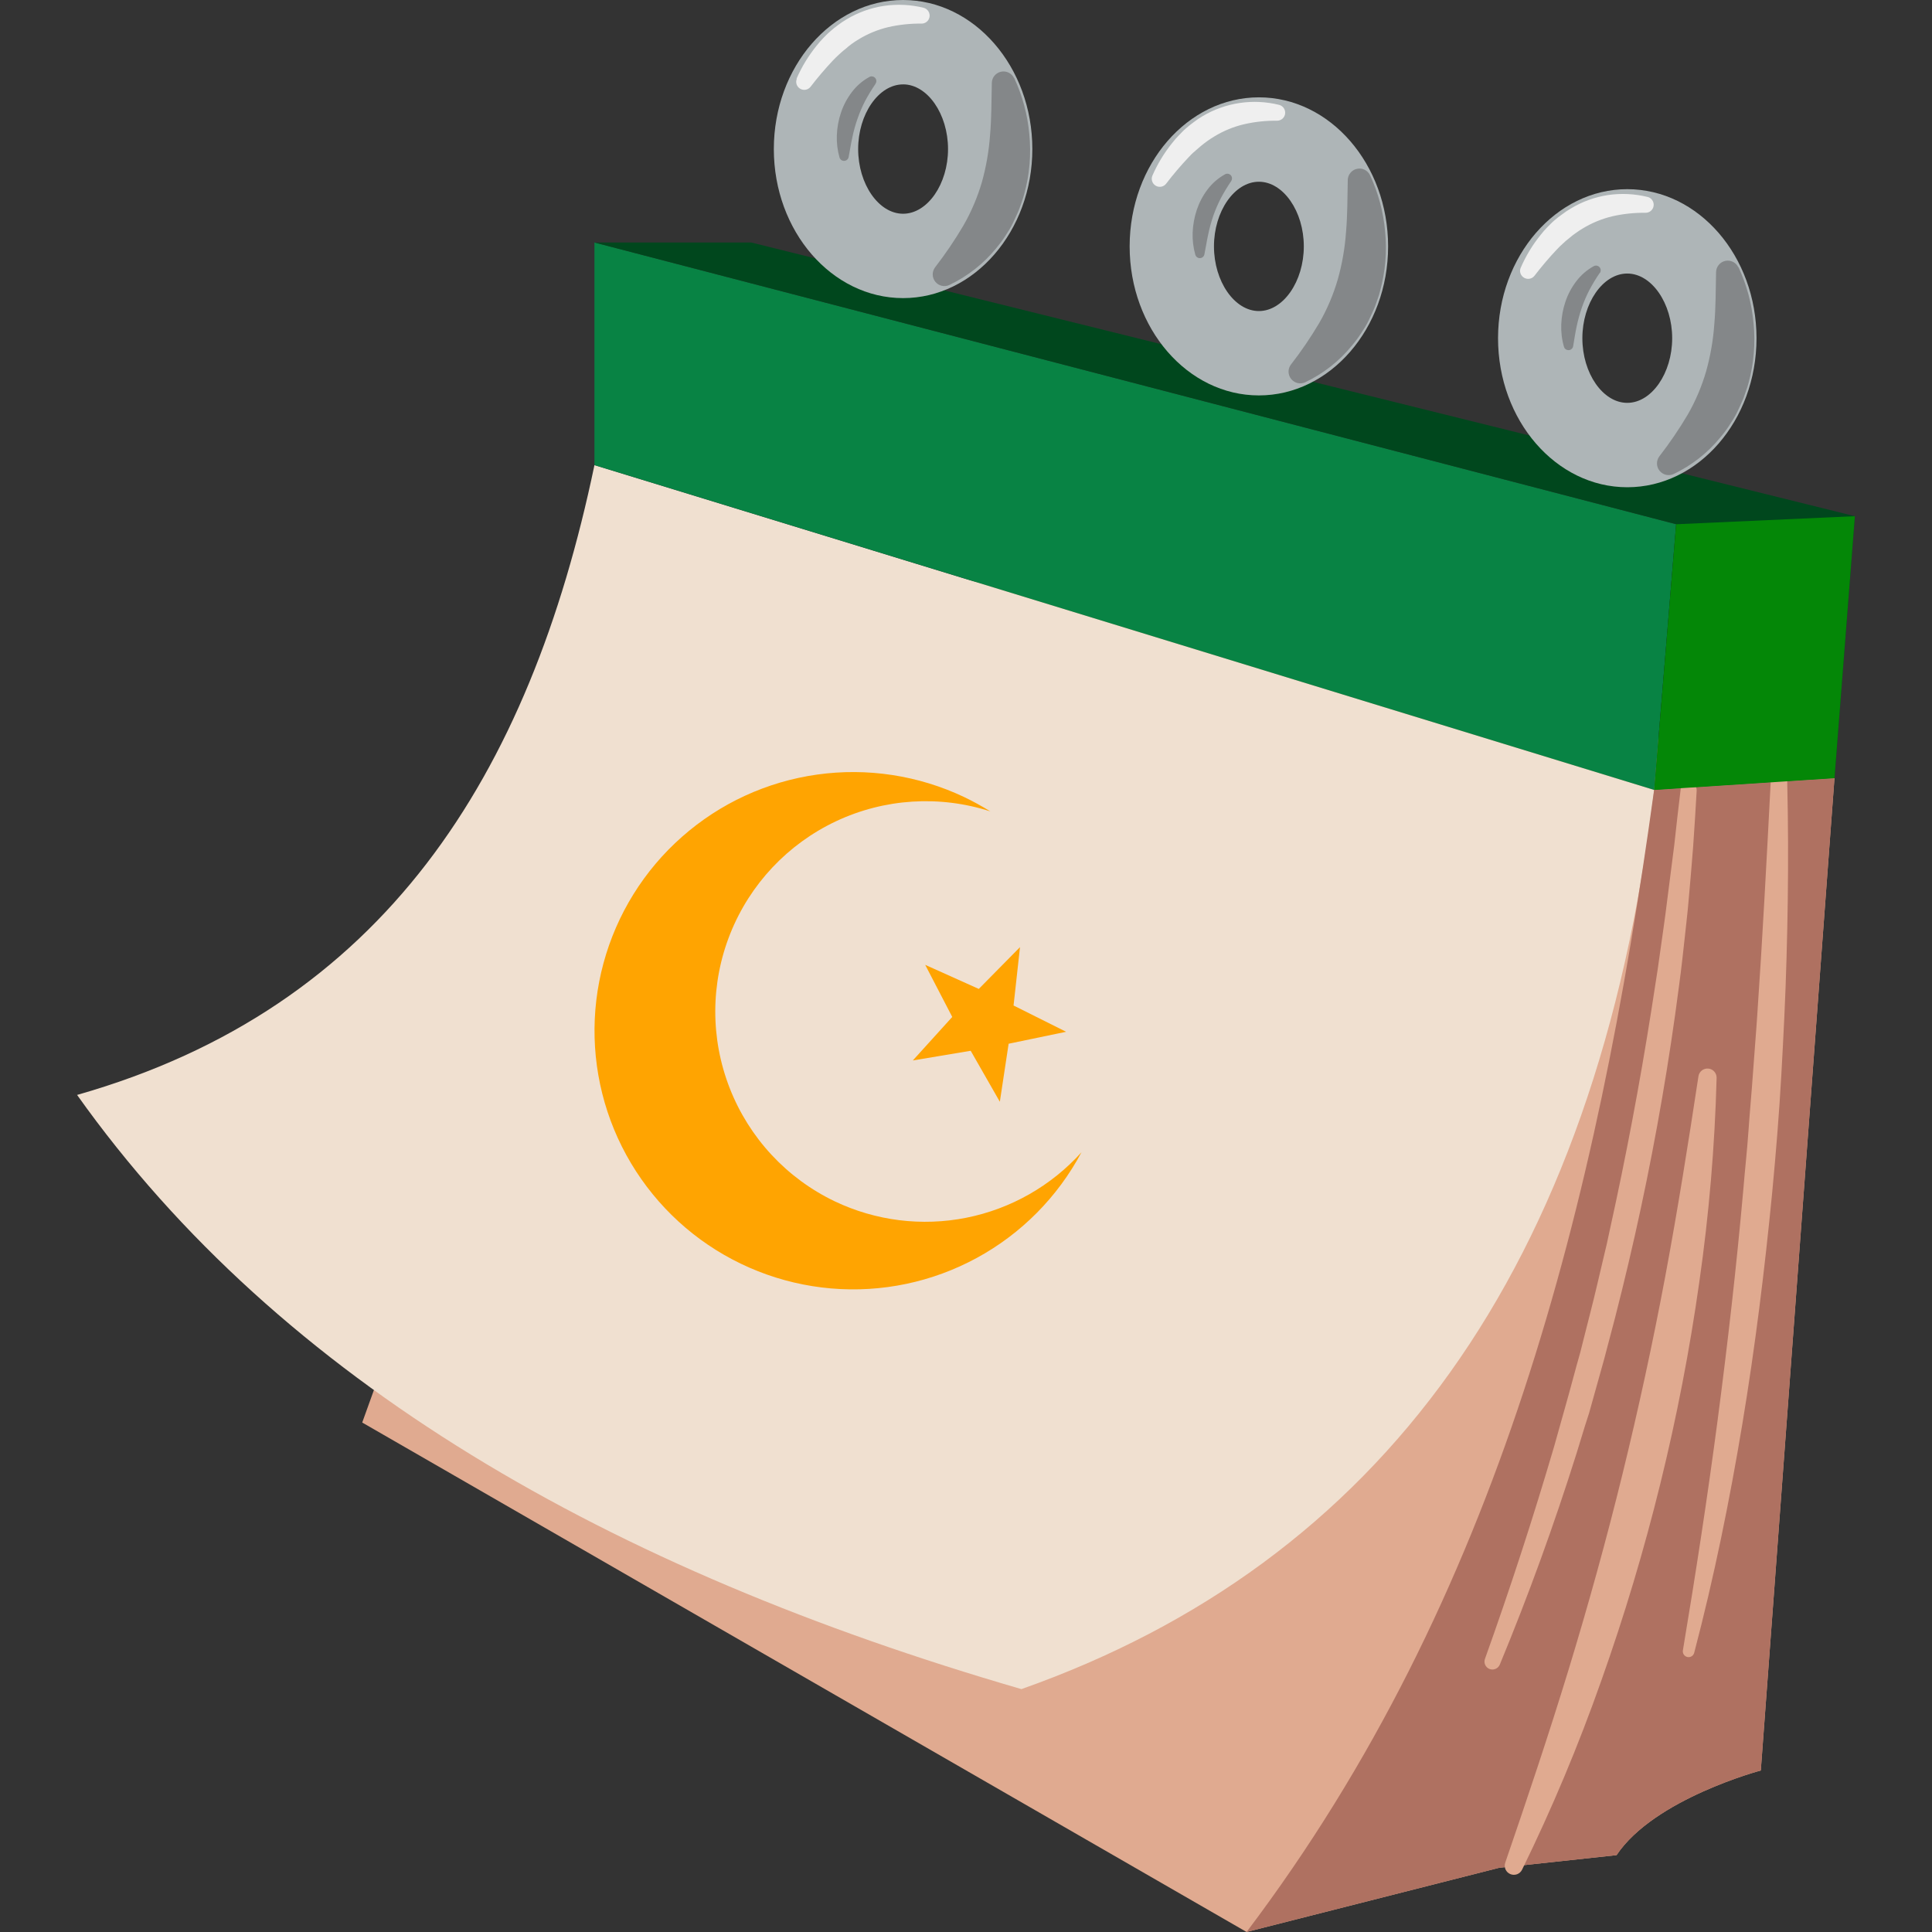
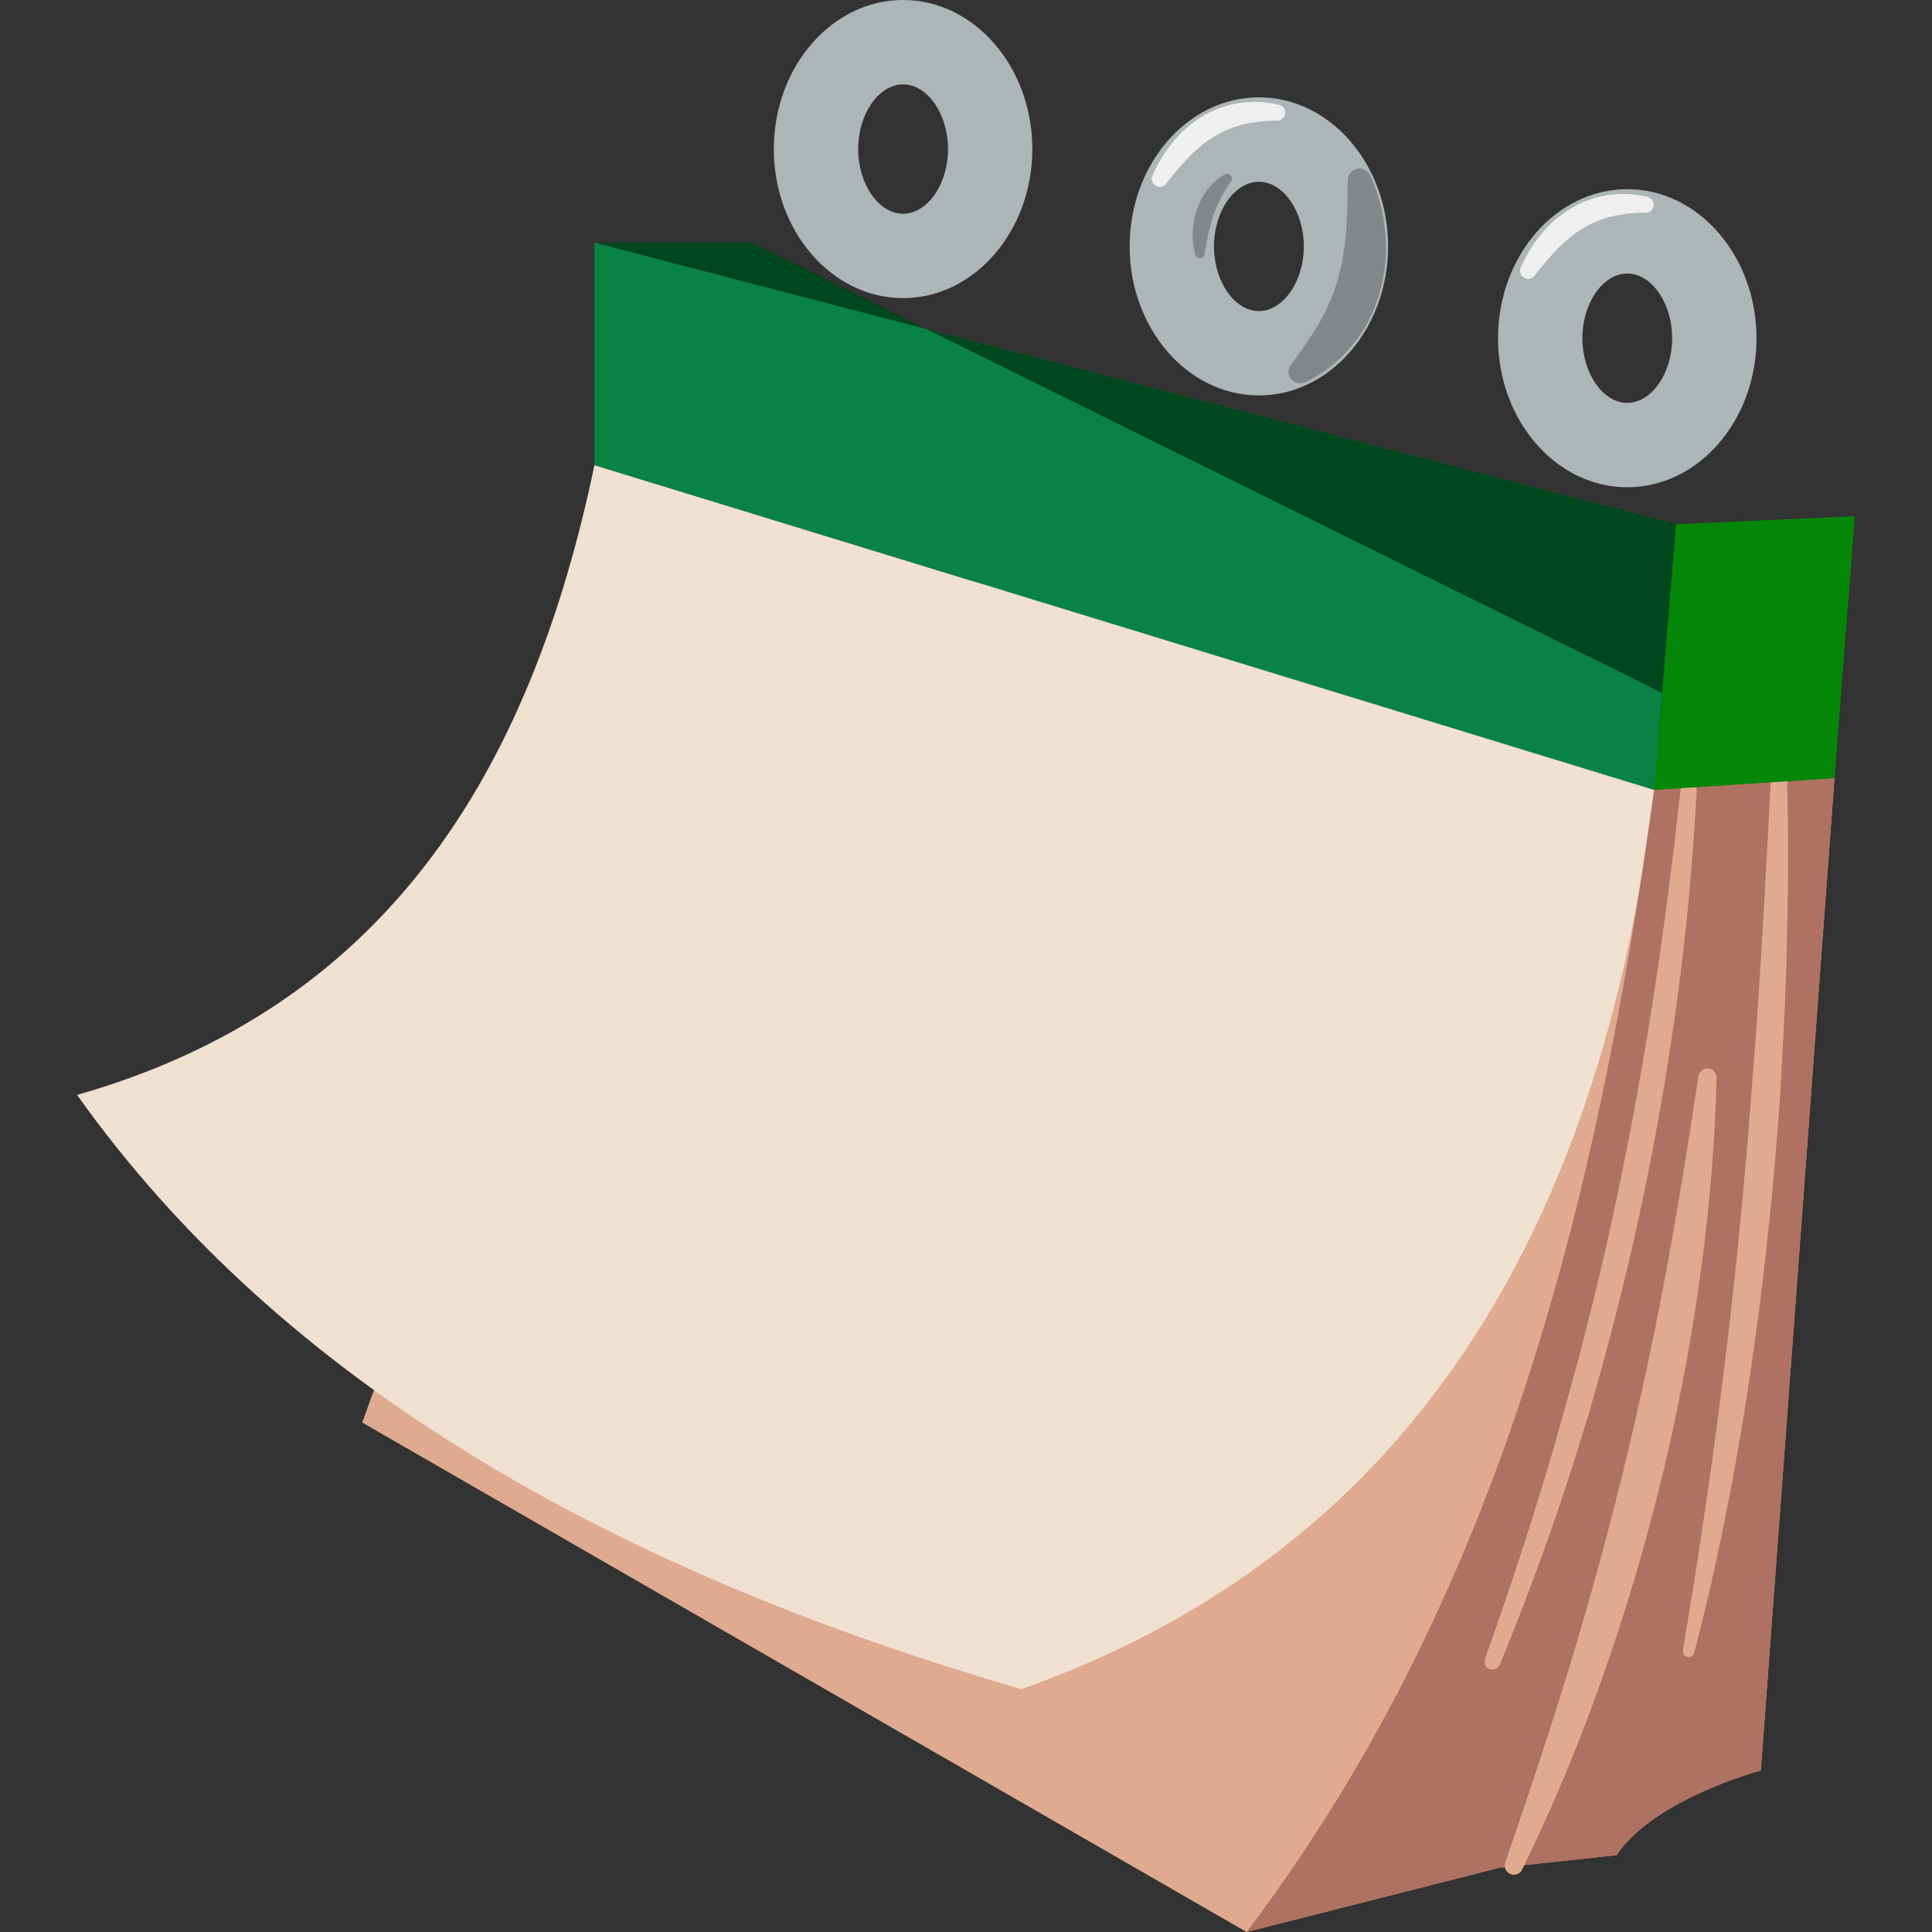
<svg xmlns="http://www.w3.org/2000/svg" width="60" height="60" viewBox="0 0 60 60" fill="none">
  <rect x="0" y="0" width="60" height="60" fill="#333333" stroke="none" />
  <g clip-path="url(#clip0_7323_30077)">
    <path d="M56.971 24.164L54.683 54.984C54.683 54.984 51.372 55.861 50.203 57.613L46.552 58.007L38.713 59.999L11.249 44.178L21.376 16.031L56.971 24.164Z" fill="#E0AA90" />
    <path d="M18.461 14.445L51.373 24.534C49.57 39.456 42.824 48.534 31.721 52.457C18.938 48.745 8.743 42.935 2.394 34.004C11.92 31.292 16.447 24.087 18.461 14.445Z" fill="#F0E0D0" />
    <path d="M18.461 14.444V7.531L52.054 16.28L51.373 24.532L18.461 14.444Z" fill="#088344" />
-     <path d="M51.373 24.532L56.972 24.166L57.605 16.031L23.329 7.531H18.461L52.054 16.28L51.373 24.532Z" fill="#00471D" />
+     <path d="M51.373 24.532L56.972 24.166L23.329 7.531H18.461L52.054 16.28L51.373 24.532Z" fill="#00471D" />
    <path d="M56.972 24.164L54.684 54.984C54.684 54.984 51.373 55.861 50.204 57.613L46.553 58.007L38.714 59.999C46.55 49.636 49.595 37.439 51.37 24.529L56.972 24.164Z" fill="#AF7161" />
    <path d="M52.692 24.551L52.64 25.422L52.582 26.293C52.537 26.878 52.487 27.454 52.435 28.033C52.412 28.323 52.374 28.612 52.345 28.902L52.249 29.77C52.217 30.06 52.18 30.347 52.141 30.637L52.024 31.503C51.7 33.81 51.282 36.103 50.77 38.379C50.513 39.516 50.237 40.648 49.932 41.778L49.821 42.2L49.704 42.62L49.469 43.461L49.352 43.88L49.218 44.297L48.962 45.133C48.263 47.355 47.469 49.543 46.578 51.695C46.553 51.756 46.505 51.804 46.444 51.829C46.383 51.855 46.315 51.855 46.254 51.83C46.195 51.806 46.148 51.759 46.122 51.701C46.097 51.643 46.095 51.577 46.117 51.517C46.898 49.337 47.614 47.138 48.266 44.918L48.5 44.084L48.617 43.668L48.734 43.249L48.961 42.412L49.078 41.995L49.184 41.574C49.324 41.012 49.473 40.455 49.603 39.892L49.802 39.047L49.902 38.625L49.993 38.202C50.492 35.944 50.922 33.673 51.282 31.389L51.415 30.531C51.459 30.245 51.506 29.96 51.542 29.674C51.62 29.102 51.709 28.53 51.777 27.954L51.997 26.233L52.093 25.369L52.195 24.505C52.199 24.473 52.209 24.442 52.225 24.414C52.241 24.385 52.263 24.361 52.288 24.34C52.314 24.32 52.343 24.306 52.374 24.297C52.406 24.288 52.438 24.286 52.47 24.29C52.533 24.298 52.59 24.329 52.632 24.378C52.672 24.426 52.694 24.488 52.692 24.551ZM53.311 33.473C53.255 35.596 53.075 37.715 52.773 39.818C52.475 41.925 52.071 44.016 51.562 46.082C51.054 48.148 50.443 50.187 49.731 52.191C49.025 54.195 48.204 56.156 47.27 58.064C47.238 58.13 47.183 58.18 47.115 58.206C47.047 58.231 46.972 58.23 46.905 58.202C46.838 58.175 46.785 58.122 46.755 58.056C46.726 57.99 46.723 57.915 46.747 57.846C47.431 55.854 48.1 53.862 48.713 51.855C49.326 49.847 49.885 47.827 50.385 45.791C50.884 43.756 51.328 41.709 51.715 39.645C52.101 37.581 52.431 35.509 52.747 33.423C52.758 33.352 52.796 33.288 52.852 33.244C52.909 33.2 52.98 33.179 53.052 33.185C53.123 33.191 53.19 33.224 53.238 33.278C53.286 33.331 53.312 33.401 53.311 33.473ZM55.445 22.512C55.55 24.928 55.553 27.348 55.482 29.767C55.449 30.977 55.388 32.186 55.32 33.394C55.252 34.602 55.153 35.809 55.039 37.014C54.805 39.423 54.508 41.828 54.111 44.218C53.714 46.607 53.231 48.985 52.617 51.321C52.607 51.368 52.579 51.409 52.539 51.435C52.499 51.461 52.45 51.47 52.404 51.46C52.357 51.45 52.316 51.422 52.29 51.382C52.264 51.342 52.255 51.293 52.265 51.246C52.663 48.867 53.029 46.487 53.343 44.098C53.657 41.709 53.929 39.321 54.142 36.926C54.19 36.326 54.259 35.727 54.3 35.127C54.341 34.527 54.399 33.928 54.44 33.328C54.481 32.728 54.534 32.129 54.573 31.527L54.69 29.725C54.838 27.321 54.956 24.914 55.084 22.504C55.085 22.48 55.09 22.458 55.1 22.437C55.11 22.416 55.124 22.397 55.142 22.381C55.159 22.365 55.179 22.353 55.201 22.346C55.223 22.338 55.247 22.335 55.27 22.336C55.316 22.338 55.36 22.357 55.392 22.39C55.425 22.422 55.444 22.466 55.445 22.512Z" fill="#E0AA90" />
    <path d="M52.054 16.281L57.605 16.031L56.972 24.166L51.373 24.532L52.054 16.281Z" fill="#048707" />
    <path d="M28.046 9.258C25.833 9.258 24.032 7.181 24.032 4.629C24.032 2.077 25.833 0 28.046 0C30.258 0 32.06 2.077 32.06 4.628C32.06 7.179 30.258 9.258 28.046 9.258ZM28.046 2.621C27.289 2.621 26.651 3.54 26.651 4.629C26.651 5.718 27.289 6.638 28.046 6.638C28.803 6.638 29.442 5.718 29.442 4.629C29.442 3.54 28.802 2.62 28.046 2.62V2.621Z" fill="#AEB5B7" />
-     <path d="M25.927 37.31C24.432 36.595 23.265 35.338 22.662 33.794C22.059 32.251 22.064 30.536 22.678 28.997C23.292 27.457 24.467 26.209 25.967 25.503C27.466 24.798 29.178 24.689 30.755 25.198C30.492 25.035 30.221 24.887 29.943 24.753C28.522 24.079 26.934 23.836 25.376 24.055C23.818 24.274 22.359 24.946 21.18 25.988C20 27.029 19.153 28.393 18.742 29.912C18.331 31.43 18.375 33.036 18.868 34.53C19.362 36.024 20.283 37.34 21.518 38.315C22.753 39.289 24.246 39.88 25.814 40.014C27.381 40.148 28.954 39.818 30.335 39.066C31.717 38.314 32.848 37.173 33.587 35.784C32.645 36.83 31.39 37.543 30.01 37.818C28.63 38.093 27.198 37.915 25.927 37.31Z" fill="#FFA401" />
-     <path d="M30.146 32.633L28.349 32.933L29.573 31.582L28.733 29.964L30.397 30.712L31.677 29.414L31.477 31.227L33.109 32.043L31.324 32.414L31.051 34.216L30.146 32.633Z" fill="#FFA401" />
-     <path d="M31.497 2.424C31.753 2.972 31.911 3.561 31.966 4.164C32.029 4.79 31.976 5.422 31.808 6.029C31.788 6.106 31.764 6.182 31.736 6.257L31.657 6.483C31.599 6.632 31.527 6.775 31.46 6.92C31.394 7.066 31.303 7.199 31.218 7.333C31.132 7.466 31.035 7.593 30.933 7.715C30.539 8.196 30.044 8.583 29.483 8.85C29.41 8.885 29.328 8.894 29.249 8.876C29.17 8.858 29.099 8.814 29.048 8.751C28.997 8.688 28.968 8.61 28.966 8.529C28.965 8.448 28.99 8.369 29.038 8.304L29.045 8.295C29.364 7.882 29.657 7.45 29.922 7C30.165 6.576 30.357 6.124 30.494 5.655C30.628 5.174 30.713 4.68 30.748 4.182C30.793 3.668 30.79 3.138 30.802 2.58V2.573C30.804 2.491 30.833 2.413 30.885 2.35C30.937 2.288 31.009 2.244 31.088 2.227C31.168 2.21 31.251 2.22 31.324 2.256C31.398 2.291 31.457 2.351 31.492 2.424H31.497ZM27.187 2.609C27.071 2.778 26.965 2.953 26.868 3.134C26.777 3.31 26.699 3.492 26.634 3.679C26.567 3.869 26.513 4.062 26.472 4.259C26.427 4.459 26.398 4.663 26.355 4.878C26.349 4.91 26.332 4.939 26.308 4.96C26.284 4.981 26.253 4.994 26.221 4.996C26.189 4.998 26.157 4.989 26.13 4.971C26.103 4.953 26.083 4.926 26.073 4.895C26.008 4.669 25.98 4.434 25.989 4.199C25.998 3.96 26.041 3.723 26.118 3.496C26.195 3.267 26.309 3.052 26.455 2.86C26.601 2.667 26.786 2.507 26.998 2.391C27.027 2.374 27.061 2.368 27.094 2.374C27.127 2.379 27.157 2.396 27.179 2.421C27.202 2.446 27.214 2.478 27.216 2.511C27.217 2.545 27.207 2.578 27.187 2.604V2.609Z" fill="#848789" />
-     <path d="M24.737 2.445C24.896 2.078 25.105 1.735 25.357 1.424C25.421 1.343 25.488 1.265 25.56 1.19C25.633 1.117 25.703 1.042 25.782 0.976C25.859 0.906 25.94 0.841 26.024 0.78C26.107 0.717 26.193 0.658 26.283 0.605C26.643 0.387 27.044 0.242 27.461 0.181C27.868 0.123 28.282 0.143 28.681 0.241C28.745 0.257 28.8 0.298 28.834 0.354C28.869 0.411 28.879 0.479 28.864 0.543C28.85 0.597 28.82 0.645 28.776 0.68C28.732 0.714 28.678 0.733 28.622 0.733C28.274 0.729 27.927 0.765 27.587 0.842C27.261 0.92 26.948 1.049 26.662 1.224C26.589 1.266 26.52 1.314 26.45 1.364C26.38 1.415 26.313 1.47 26.249 1.528C26.18 1.578 26.119 1.638 26.053 1.696C25.988 1.755 25.929 1.814 25.867 1.878C25.621 2.14 25.388 2.413 25.17 2.698C25.132 2.745 25.079 2.776 25.02 2.787C24.961 2.797 24.9 2.786 24.848 2.755C24.797 2.724 24.758 2.676 24.739 2.619C24.72 2.562 24.723 2.501 24.746 2.445H24.737Z" fill="#EFEFEF" />
    <path d="M39.096 12.28C36.883 12.28 35.082 10.204 35.082 7.651C35.082 5.099 36.883 3.023 39.096 3.023C41.308 3.023 43.109 5.1 43.109 7.651C43.109 10.202 41.308 12.28 39.096 12.28ZM39.096 5.644C38.339 5.644 37.701 6.562 37.701 7.651C37.701 8.74 38.339 9.66 39.096 9.66C39.853 9.66 40.491 8.74 40.491 7.651C40.491 6.562 39.852 5.644 39.096 5.644Z" fill="#AEB5B7" />
    <path d="M42.547 5.44C42.803 5.988 42.961 6.577 43.015 7.18C43.079 7.806 43.025 8.438 42.858 9.044C42.838 9.124 42.814 9.202 42.786 9.279L42.707 9.505C42.649 9.654 42.577 9.797 42.51 9.942C42.444 10.087 42.353 10.221 42.268 10.353C42.182 10.486 42.086 10.615 41.983 10.735C41.59 11.217 41.095 11.605 40.533 11.872C40.46 11.906 40.377 11.914 40.299 11.896C40.22 11.877 40.15 11.833 40.099 11.771C40.048 11.708 40.019 11.63 40.017 11.55C40.015 11.469 40.04 11.39 40.088 11.325L40.095 11.316C40.414 10.906 40.707 10.475 40.972 10.027C41.218 9.6 41.411 9.144 41.548 8.67C41.683 8.189 41.768 7.696 41.803 7.197C41.847 6.684 41.845 6.153 41.856 5.595V5.588C41.858 5.507 41.888 5.429 41.94 5.366C41.992 5.303 42.063 5.26 42.143 5.243C42.223 5.225 42.306 5.235 42.379 5.271C42.452 5.307 42.511 5.366 42.547 5.44ZM38.236 5.624C38.121 5.793 38.014 5.968 37.918 6.149C37.827 6.325 37.749 6.507 37.683 6.693C37.617 6.885 37.563 7.081 37.522 7.279C37.477 7.48 37.448 7.684 37.404 7.898C37.398 7.93 37.382 7.959 37.358 7.98C37.334 8.002 37.303 8.014 37.271 8.016C37.238 8.019 37.206 8.01 37.18 7.991C37.153 7.973 37.133 7.947 37.123 7.916C37.058 7.69 37.03 7.455 37.039 7.22C37.048 6.98 37.092 6.744 37.168 6.516C37.245 6.287 37.358 6.072 37.505 5.88C37.651 5.687 37.836 5.528 38.048 5.411C38.082 5.394 38.122 5.39 38.159 5.401C38.196 5.413 38.227 5.438 38.245 5.472C38.257 5.495 38.263 5.521 38.261 5.547C38.26 5.573 38.252 5.598 38.238 5.62L38.236 5.624Z" fill="#848789" />
    <path d="M35.788 5.456C35.947 5.09 36.156 4.746 36.408 4.436C36.471 4.354 36.539 4.276 36.612 4.202C36.683 4.129 36.753 4.053 36.832 3.986C36.909 3.917 36.99 3.853 37.075 3.792C37.157 3.728 37.244 3.669 37.333 3.616C38.052 3.184 38.913 3.055 39.726 3.257C39.785 3.273 39.836 3.309 39.869 3.358C39.903 3.408 39.918 3.469 39.911 3.529C39.904 3.588 39.875 3.644 39.831 3.684C39.786 3.724 39.728 3.747 39.668 3.749C39.32 3.744 38.972 3.781 38.633 3.859C38.306 3.936 37.994 4.065 37.707 4.241C37.635 4.282 37.566 4.331 37.495 4.38C37.425 4.429 37.36 4.482 37.294 4.535C37.227 4.588 37.163 4.652 37.099 4.704C37.035 4.755 36.974 4.821 36.912 4.886C36.665 5.148 36.432 5.421 36.214 5.707C36.177 5.754 36.123 5.787 36.064 5.798C36.004 5.809 35.943 5.798 35.891 5.767C35.839 5.736 35.799 5.687 35.781 5.629C35.762 5.572 35.765 5.509 35.789 5.454L35.788 5.456Z" fill="#EFEFEF" />
    <path d="M50.536 15.132C48.324 15.132 46.523 13.055 46.523 10.504C46.523 7.953 48.324 5.875 50.536 5.875C52.749 5.875 54.55 7.952 54.55 10.504C54.55 13.056 52.75 15.132 50.536 15.132ZM50.536 8.495C49.779 8.495 49.142 9.415 49.142 10.504C49.142 11.593 49.779 12.511 50.536 12.511C51.293 12.511 51.931 11.591 51.931 10.504C51.931 9.416 51.293 8.495 50.536 8.495Z" fill="#AEB5B7" />
-     <path d="M53.989 8.294C54.245 8.843 54.403 9.432 54.458 10.034C54.521 10.661 54.468 11.293 54.301 11.9C54.281 11.977 54.256 12.053 54.228 12.127L54.15 12.355C54.091 12.502 54.02 12.647 53.953 12.791C53.886 12.935 53.796 13.07 53.71 13.203C53.625 13.337 53.529 13.463 53.425 13.585C53.032 14.066 52.537 14.454 51.976 14.721C51.903 14.755 51.82 14.764 51.741 14.746C51.662 14.728 51.592 14.684 51.54 14.621C51.489 14.559 51.461 14.481 51.459 14.4C51.457 14.319 51.482 14.24 51.531 14.175L51.538 14.165C51.856 13.754 52.149 13.324 52.414 12.876C52.658 12.452 52.85 12 52.986 11.53C53.12 11.049 53.206 10.556 53.24 10.058C53.285 9.543 53.283 9.014 53.294 8.455V8.448C53.296 8.366 53.326 8.288 53.378 8.225C53.43 8.163 53.501 8.119 53.581 8.102C53.66 8.085 53.744 8.095 53.817 8.131C53.89 8.166 53.949 8.226 53.984 8.299L53.989 8.294ZM49.679 8.479C49.563 8.648 49.457 8.824 49.361 9.004C49.27 9.18 49.192 9.362 49.127 9.549C49.061 9.741 49.007 9.937 48.965 10.135C48.921 10.336 48.892 10.54 48.855 10.755C48.848 10.793 48.827 10.826 48.795 10.848C48.764 10.87 48.725 10.879 48.688 10.872C48.66 10.869 48.635 10.857 48.614 10.839C48.593 10.821 48.578 10.798 48.571 10.772C48.505 10.546 48.477 10.31 48.486 10.075C48.495 9.836 48.539 9.599 48.615 9.372C48.691 9.143 48.806 8.927 48.953 8.735C49.099 8.542 49.283 8.383 49.495 8.266C49.524 8.25 49.557 8.245 49.589 8.25C49.622 8.255 49.651 8.272 49.673 8.296C49.696 8.32 49.709 8.351 49.711 8.383C49.714 8.416 49.705 8.449 49.687 8.476L49.679 8.479Z" fill="#848789" />
    <path d="M47.227 8.316C47.386 7.949 47.594 7.605 47.846 7.295C47.91 7.213 47.978 7.135 48.05 7.06C48.123 6.988 48.192 6.913 48.271 6.846C48.349 6.778 48.431 6.714 48.516 6.655C48.598 6.592 48.685 6.533 48.775 6.48C49.133 6.262 49.531 6.118 49.946 6.056C50.353 5.998 50.767 6.018 51.166 6.116C51.226 6.13 51.278 6.166 51.312 6.216C51.347 6.266 51.363 6.327 51.355 6.388C51.348 6.449 51.319 6.504 51.273 6.545C51.228 6.586 51.169 6.608 51.108 6.608C50.76 6.604 50.412 6.64 50.073 6.717C49.746 6.795 49.434 6.924 49.147 7.099C49.075 7.14 49.005 7.189 48.935 7.239C48.865 7.287 48.799 7.339 48.735 7.394C48.666 7.447 48.601 7.503 48.539 7.563C48.473 7.619 48.415 7.68 48.352 7.745C48.105 8.006 47.873 8.28 47.654 8.565C47.634 8.591 47.609 8.613 47.58 8.629C47.551 8.645 47.52 8.655 47.487 8.659C47.454 8.663 47.421 8.66 47.39 8.651C47.358 8.642 47.328 8.627 47.303 8.606C47.26 8.573 47.229 8.526 47.215 8.474C47.201 8.421 47.205 8.366 47.227 8.316Z" fill="#EFEFEF" />
  </g>
  <defs>
    <clipPath id="clip0_7323_30077">
      <rect width="60" height="60" fill="white" />
    </clipPath>
  </defs>
</svg>